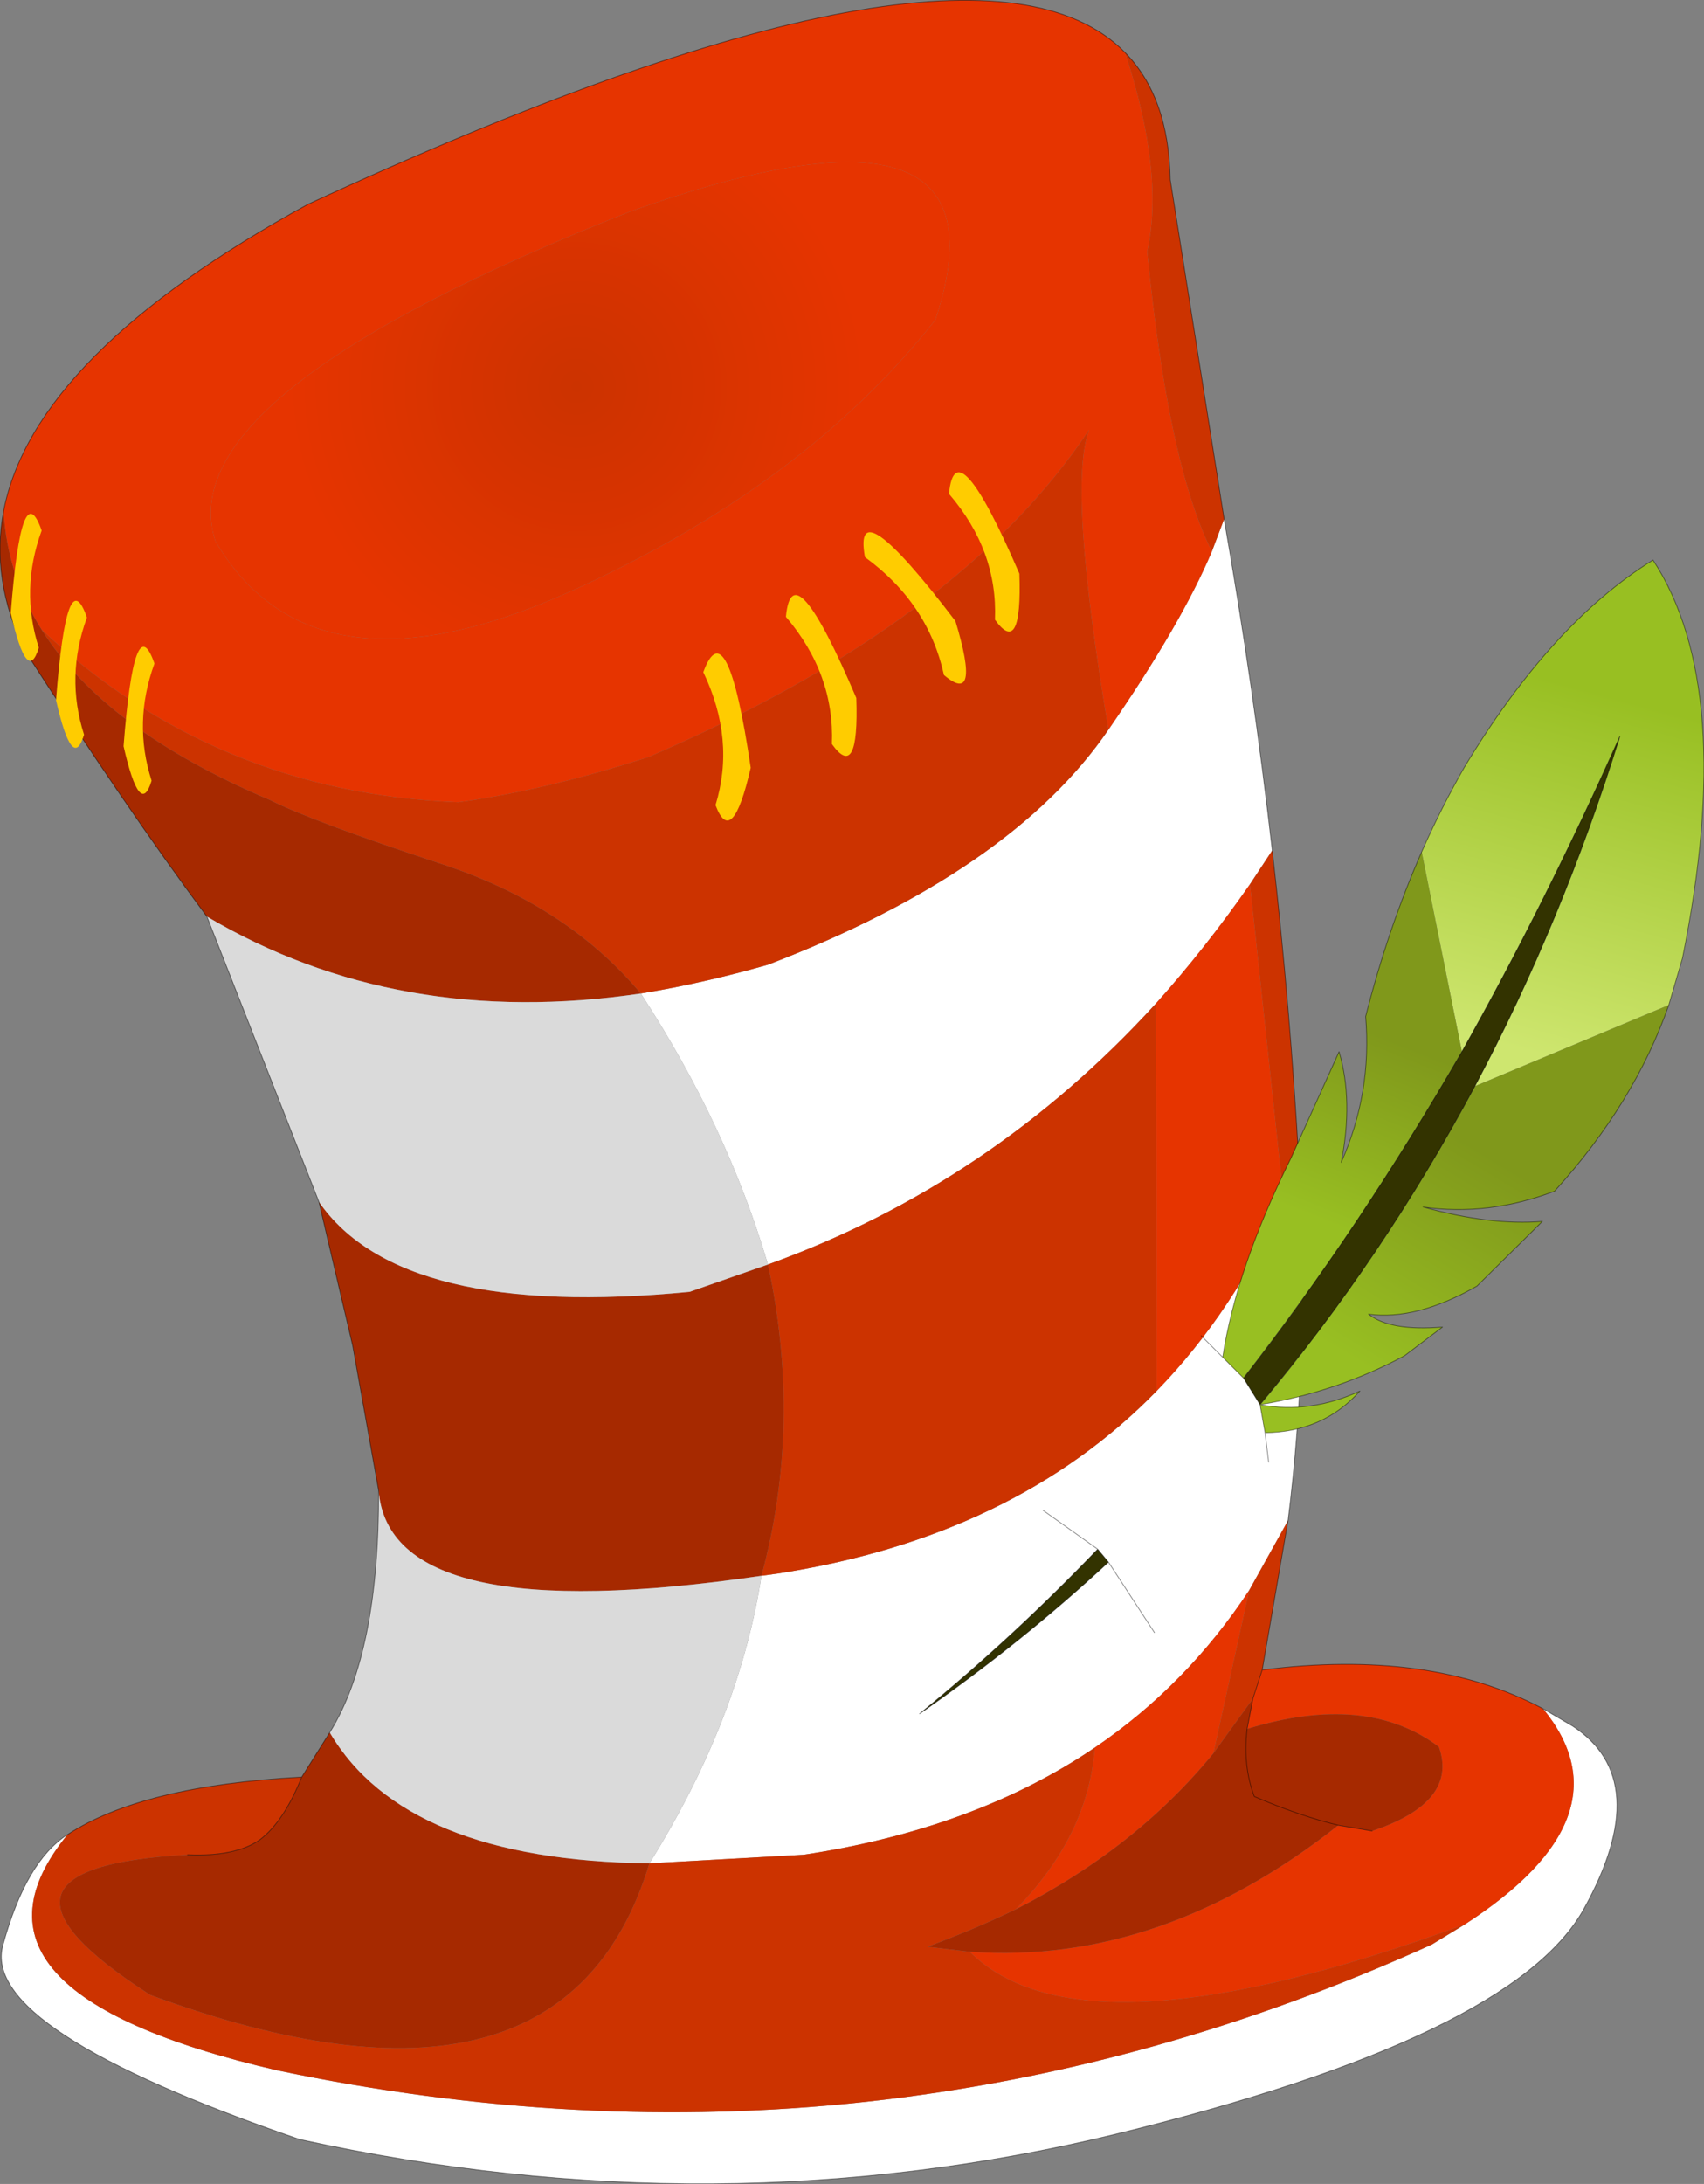
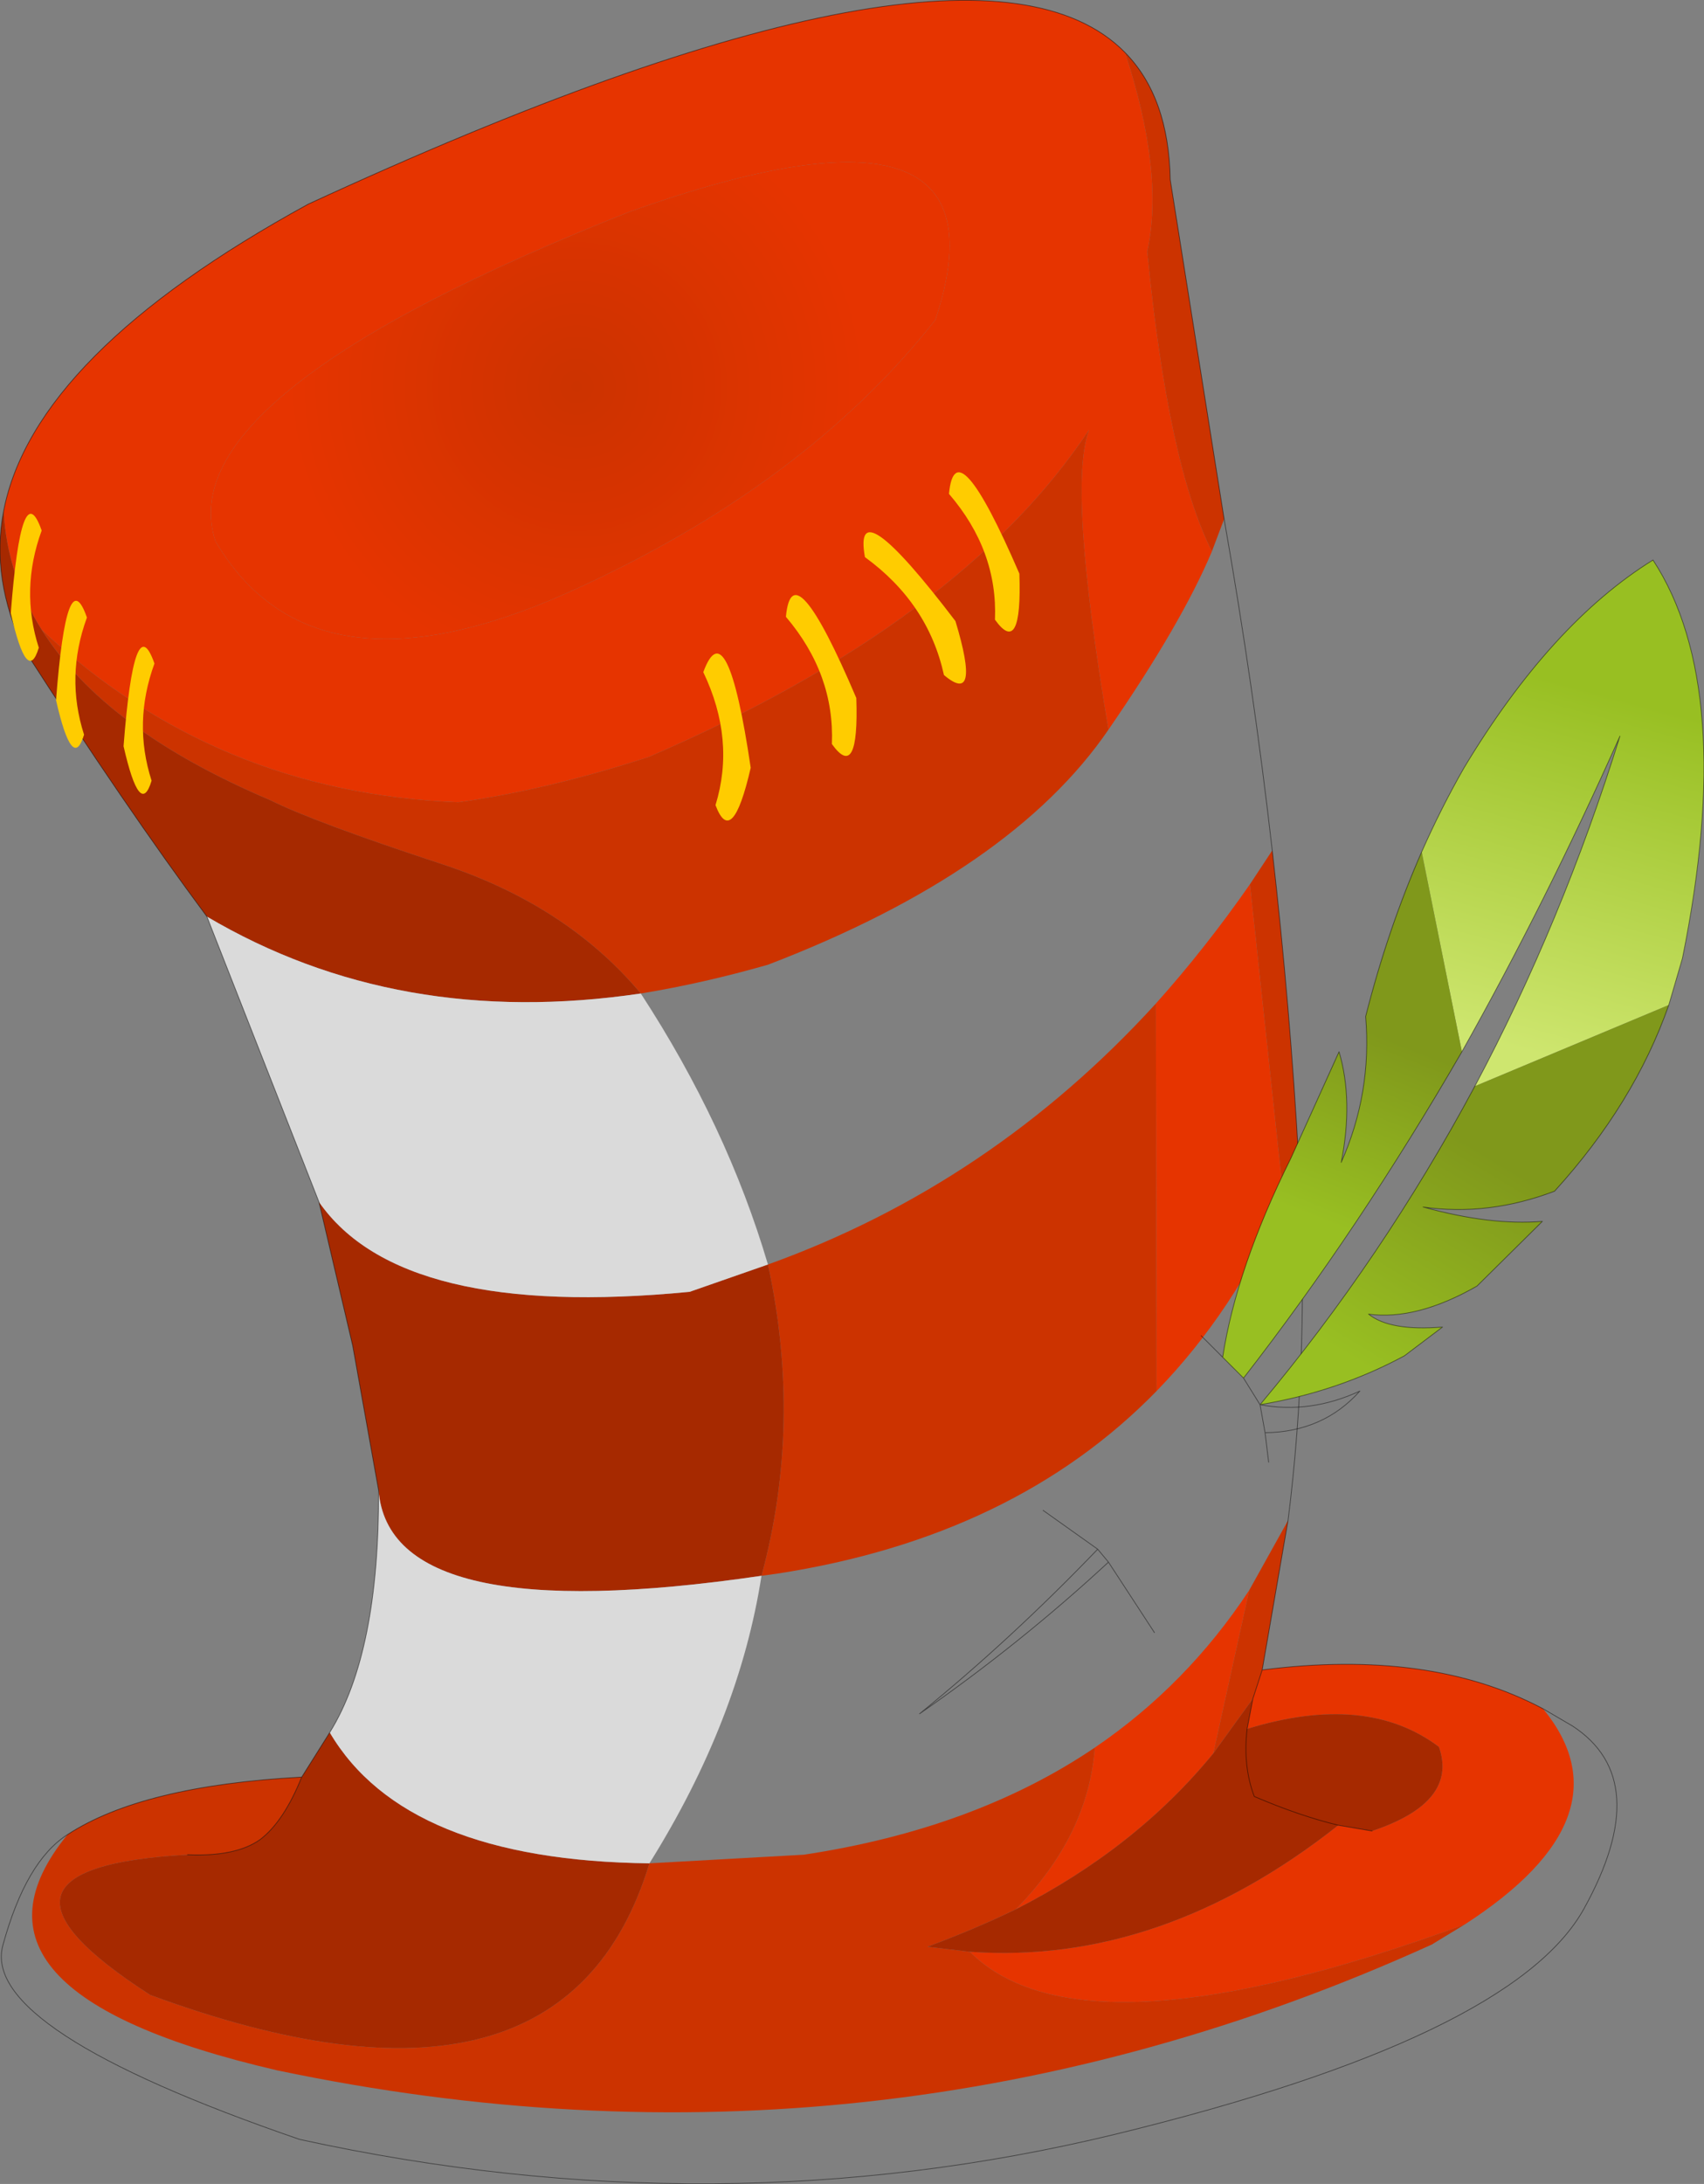
<svg xmlns="http://www.w3.org/2000/svg" xmlns:xlink="http://www.w3.org/1999/xlink" width="118.6px" height="151.9px">
  <rect width="100%" height="100%" fill="#808080" stroke="none" />
  <g transform="matrix(1, 0, 0, 1, -216.35, -147.85)">
    <use xlink:href="#object-0" width="118.6" height="151.9" transform="matrix(1, 0, 0, 1, 216.35, 147.85)" />
  </g>
  <defs>
    <g transform="matrix(1, 0, 0, 1, -216.35, -147.85)" id="object-0">
-       <path fill-rule="evenodd" fill="#ffffff" stroke="none" d="M323.75 266.7L325.8 267.9Q331.55 271.65 326.6 280.6Q321.65 289.55 293.95 296.3Q266.25 303 237.2 296.65Q214.95 289 216.55 283.15Q218.15 277.3 221.05 275.45Q212.1 286.4 235.65 291.85Q277.4 300.6 316 283.1L318.3 281.7Q329.9 274.2 323.75 266.7M301.55 183.95Q303.6 195.6 304.9 207L303.35 209.35Q300.25 213.8 296.8 217.65Q285.35 230.2 269.8 235.8Q266.95 226.15 260.95 216.95Q265.25 216.25 269.8 214.95Q286.75 208.45 293.5 198.6Q298.6 191.2 300.7 186.2L301.55 183.95M306.75 228.7Q307.5 241.7 306 253.6L303.3 258.45Q298.95 265.05 292.55 269.4Q284.2 275.05 272.3 276.85L261.55 277.45Q267.8 267.45 269.35 257.45L270.45 257.3Q286.95 254.75 296.85 244.6Q302.25 239.05 305.7 231.3L306.75 228.7" />
      <path fill-rule="evenodd" fill="#e63400" stroke="none" d="M323.75 266.7Q329.9 274.2 318.3 281.7Q291.7 291.45 283.85 283.6Q297.15 284.55 309.5 274.8L311.85 275.2Q317.85 273.2 316.5 269.35Q311.45 265.55 303.15 268.1L303.55 266L304.2 264Q315.85 262.5 323.75 266.7M216.6 183.4Q218.7 172.5 237.8 162.05Q284.05 140.7 294.65 151.5Q297.4 159.85 296.2 165.35Q297.65 180.15 300.7 186.2Q298.6 191.2 293.5 198.6Q290.65 181.7 292.15 177.75Q283.3 191.1 261.5 200.5Q254.4 202.8 248.25 203.65Q231.35 203 219.25 191.65Q216.85 187.85 216.6 183.4M281.45 170.1Q287.15 153 260.25 162.55Q227.95 175.3 231.35 185.5Q238.1 196.95 255.8 189.1Q272.3 181.7 281.45 170.1M305.7 231.3Q302.25 239.05 296.85 244.6L296.8 217.65Q300.25 213.8 303.35 209.35L305.7 231.3M292.55 269.4Q298.95 265.05 303.3 258.45L300.8 269.8Q295.4 276.4 287.05 280.65Q292.1 275.5 292.55 269.4" />
      <path fill-rule="evenodd" fill="#cc3300" stroke="none" d="M318.3 281.7L316 283.1Q277.4 300.6 235.65 291.85Q212.1 286.4 221.05 275.45Q226.25 272.05 237.35 271.45Q236.1 274.55 234.45 275.8Q232.75 277 229.4 276.85Q213.05 277.75 226.8 286.6Q255.55 297.2 261.55 277.45L272.3 276.85Q284.2 275.05 292.55 269.4Q292.1 275.5 287.05 280.65Q284.15 282.05 280.9 283.25L283.85 283.6Q291.7 291.45 318.3 281.7M294.65 151.5Q297.7 154.6 297.8 160.35L301.55 183.95L300.7 186.2Q297.65 180.15 296.2 165.35Q297.4 159.85 294.65 151.5M304.9 207Q306.15 217.95 306.75 228.7L305.7 231.3L303.35 209.35L304.9 207M306 253.6L304.2 264L303.55 266L300.8 269.8L303.3 258.45L306 253.6M296.8 217.65L296.85 244.6Q286.95 254.75 270.45 257.3L269.35 257.45Q272.2 246.9 269.8 235.8Q285.35 230.2 296.8 217.65M219.25 191.65Q231.35 203 248.25 203.65Q254.4 202.8 261.5 200.5Q283.3 191.1 292.15 177.75Q290.65 181.7 293.5 198.6Q286.75 208.45 269.8 214.95Q265.25 216.25 260.95 216.95Q255.75 210.75 246.95 207.9Q238.15 205 235.15 203.5Q223.6 198.6 219.25 191.65" />
      <path fill-rule="evenodd" fill="#a62900" stroke="none" d="M237.35 271.45L239.3 268.35Q244.55 277.25 261.55 277.45Q255.55 297.2 226.8 286.6Q213.05 277.75 229.4 276.85Q232.75 277 234.45 275.8Q236.1 274.55 237.35 271.45M242.7 251.5L240.9 241.45L238.55 231.45Q244.25 239.65 264.35 237.7L269.8 235.8Q272.2 246.9 269.35 257.45Q243.45 261.25 242.7 251.5M230.75 211.6Q225.1 204 218.05 193.05Q215.7 188.15 216.6 183.4Q216.85 187.85 219.25 191.65Q223.6 198.6 235.15 203.5Q238.15 205 246.95 207.9Q255.75 210.75 260.95 216.95Q244.05 219.45 230.75 211.6M300.8 269.8L303.55 266L303.15 268.1Q302.85 270.7 303.65 272.8Q306.8 274.15 309.5 274.8Q297.15 284.55 283.85 283.6L280.9 283.25Q284.15 282.05 287.05 280.65Q295.4 276.4 300.8 269.8M309.5 274.8Q306.8 274.15 303.65 272.8Q302.85 270.7 303.15 268.1Q311.45 265.55 316.5 269.35Q317.85 273.2 311.85 275.2L309.5 274.8" />
      <path fill-rule="evenodd" fill="#dadada" stroke="none" d="M239.3 268.35Q242.75 262.8 242.7 251.5Q243.45 261.25 269.35 257.45Q267.8 267.45 261.55 277.45Q244.55 277.25 239.3 268.35M238.55 231.45L230.75 211.6Q244.05 219.45 260.95 216.95Q266.95 226.15 269.8 235.8L264.35 237.7Q244.25 239.65 238.55 231.45" />
      <path fill-rule="evenodd" fill="url(#gradient-R6b743a9c9da327334cc3cf19a19a40ac)" stroke="none" d="M281.45 170.1Q272.3 181.7 255.8 189.1Q238.1 196.95 231.35 185.5Q227.95 175.3 260.25 162.55Q287.15 153 281.45 170.1" />
      <path fill="none" stroke="#000000" stroke-opacity="0.51" stroke-width="0.05" stroke-linecap="round" stroke-linejoin="round" d="M221.05 275.45Q218.15 277.3 216.55 283.15Q214.95 289 237.2 296.65Q266.25 303 293.95 296.3Q321.65 289.55 326.6 280.6Q331.55 271.65 325.8 267.9L323.75 266.7Q315.85 262.5 304.2 264L306 253.6Q307.5 241.7 306.75 228.7Q306.15 217.95 304.9 207Q303.6 195.6 301.55 183.95L297.8 160.35Q297.7 154.6 294.65 151.5Q284.05 140.7 237.8 162.05Q218.7 172.5 216.6 183.4Q215.7 188.15 218.05 193.05Q225.1 204 230.75 211.6L238.55 231.45L240.9 241.45L242.7 251.5Q242.75 262.8 239.3 268.35L237.35 271.45Q226.25 272.05 221.05 275.45M303.55 266L304.2 264M309.5 274.8Q306.8 274.15 303.65 272.8Q302.85 270.7 303.15 268.1L303.55 266M311.85 275.2L309.5 274.8M237.35 271.45Q236.1 274.55 234.45 275.8Q232.75 277 229.4 276.85" />
      <path fill-rule="evenodd" fill="#ffcc00" stroke="none" d="M282.05 194.8Q280.95 189.8 276.55 186.6Q275.65 181.6 282.85 191.05Q284.65 197 282.05 194.8" />
      <path fill-rule="evenodd" fill="#ffcc00" stroke="none" d="M271.05 190.75Q271.5 185.95 275.95 196.4Q276.15 202.25 274.25 199.6Q274.45 194.75 271.05 190.75" />
      <path fill-rule="evenodd" fill="#ffcc00" stroke="none" d="M268.6 201.25Q267.3 206.9 266.15 203.85Q267.55 199.3 265.3 194.6Q266.95 190.1 268.6 201.25" />
      <path fill-rule="evenodd" fill="#ffcc00" stroke="none" d="M287.3 187.75Q287.5 193.6 285.6 190.95Q285.8 186.15 282.4 182.2Q282.85 177.45 287.3 187.75" />
      <path fill-rule="evenodd" fill="#ffcc00" stroke="none" d="M224.95 199.75Q225.7 190 227.1 194Q225.6 198.1 226.9 202.15Q226.1 204.8 224.95 199.75" />
      <path fill-rule="evenodd" fill="#ffcc00" stroke="none" d="M222.4 190.8Q220.9 194.9 222.2 198.95Q221.4 201.6 220.25 196.55Q221 186.8 222.4 190.8" />
      <path fill-rule="evenodd" fill="#ffcc00" stroke="none" d="M217.1 190.5Q217.85 180.75 219.25 184.75Q217.75 188.85 219.05 192.9Q218.25 195.55 217.1 190.5" />
      <path fill-rule="evenodd" fill="url(#gradient-L9850d1a0cd05ee5b83f27b7ebfec3432)" stroke="none" d="M315.3 207.1Q316.65 204.05 318.25 201.25Q324.3 191.2 331.4 186.8Q337.25 195.75 333.45 214.5L332.5 217.75L319 223.4Q325.05 212.05 329.1 199.05Q323.9 210.7 318.1 221L315.3 207.1" />
      <path fill-rule="evenodd" fill="url(#gradient-Le2522a0a93ee57754ffbe24216d6d553)" stroke="none" d="M332.5 217.75Q330.1 224.6 324.55 230.7Q319.95 232.45 315.4 231.8Q320.1 233.1 323.7 232.8L319.15 237.3Q314.95 239.7 311.6 239.25Q313.1 240.45 316.75 240.15L314.1 242.15Q309.45 244.65 304.05 245.55Q312.6 235.35 319 223.4L332.5 217.75" />
-       <path fill-rule="evenodd" fill="#98bf22" stroke="none" d="M304.05 245.55Q307.55 246.2 311 244.6Q308.45 247.45 304.4 247.5L304.05 245.55" />
      <path fill-rule="evenodd" fill="url(#gradient-L00a4978dafbcb8285e2b3b9eb74b21f2)" stroke="none" d="M301.45 242.25Q302.4 236.05 306.2 228.4L309.55 221Q310.55 224.4 309.7 228.7Q311.85 223.85 311.4 218.55Q312.95 212.45 315.3 207.1L318.1 221Q310.95 233.35 302.9 243.7L301.45 242.25" />
-       <path fill-rule="evenodd" fill="#333300" stroke="none" d="M318.1 221Q323.9 210.7 329.1 199.05Q325.05 212.05 319 223.4Q312.6 235.35 304.05 245.55L302.9 243.7Q310.95 233.35 318.1 221M292.75 255.6L293.5 256.5Q287.4 262.15 280.35 267.05Q286.75 261.85 292.75 255.6" />
      <path fill="none" stroke="#000000" stroke-opacity="0.498" stroke-width="0.05" stroke-linecap="round" stroke-linejoin="round" d="M315.3 207.1Q316.65 204.05 318.25 201.25Q324.3 191.2 331.4 186.8Q337.25 195.75 333.45 214.5L332.5 217.75Q330.1 224.6 324.55 230.7Q319.95 232.45 315.4 231.8Q320.1 233.1 323.7 232.8L319.15 237.3Q314.95 239.7 311.6 239.25Q313.1 240.45 316.75 240.15L314.1 242.15Q309.45 244.65 304.05 245.55Q307.55 246.2 311 244.6Q308.45 247.45 304.4 247.5L304.65 249.55M301.45 242.25Q302.4 236.05 306.2 228.4L309.55 221Q310.55 224.4 309.7 228.7Q311.85 223.85 311.4 218.55Q312.95 212.45 315.3 207.1M318.1 221Q323.9 210.7 329.1 199.05Q325.05 212.05 319 223.4Q312.6 235.35 304.05 245.55L302.9 243.7L301.45 242.25L299.95 240.75M288.95 252.9L292.75 255.6L293.5 256.5L296.7 261.4M304.05 245.55L304.4 247.5M302.9 243.7Q310.95 233.35 318.1 221M293.5 256.5Q287.4 262.15 280.35 267.05Q286.75 261.85 292.75 255.6" />
    </g>
    <radialGradient gradientTransform="matrix(0.036, 0, 0, 0.036, 256.5, 174.75)" gradientUnits="userSpaceOnUse" spreadMethod="pad" id="gradient-R6b743a9c9da327334cc3cf19a19a40ac" cx="0" cy="0" r="819.2">
      <stop offset="0" stop-color="#cc3300" />
      <stop offset="0.682" stop-color="#e63400" />
    </radialGradient>
    <linearGradient gradientTransform="matrix(-0.004, 0.015, -0.011, -0.003, 324.95, 208.45)" gradientUnits="userSpaceOnUse" spreadMethod="pad" id="gradient-L9850d1a0cd05ee5b83f27b7ebfec3432" x1="-819.2" x2="819.2">
      <stop offset="0" stop-color="#98bf22" stop-opacity="1" />
      <stop offset="1" stop-color="#cee66f" stop-opacity="1" />
    </linearGradient>
    <linearGradient gradientTransform="matrix(0.008, -0.013, 0.005, 0.003, 318.2, 232.45)" gradientUnits="userSpaceOnUse" spreadMethod="pad" id="gradient-Le2522a0a93ee57754ffbe24216d6d553" x1="-819.2" x2="819.2">
      <stop offset="0" stop-color="#98bf22" stop-opacity="1" />
      <stop offset="0.682" stop-color="#80981b" stop-opacity="1" />
    </linearGradient>
    <linearGradient gradientTransform="matrix(0.005, -0.011, 0.005, 0.002, 312.35, 223.7)" gradientUnits="userSpaceOnUse" spreadMethod="pad" id="gradient-L00a4978dafbcb8285e2b3b9eb74b21f2" x1="-819.2" x2="819.2">
      <stop offset="0" stop-color="#98bf22" stop-opacity="1" />
      <stop offset="0.682" stop-color="#80981b" stop-opacity="1" />
    </linearGradient>
  </defs>
</svg>